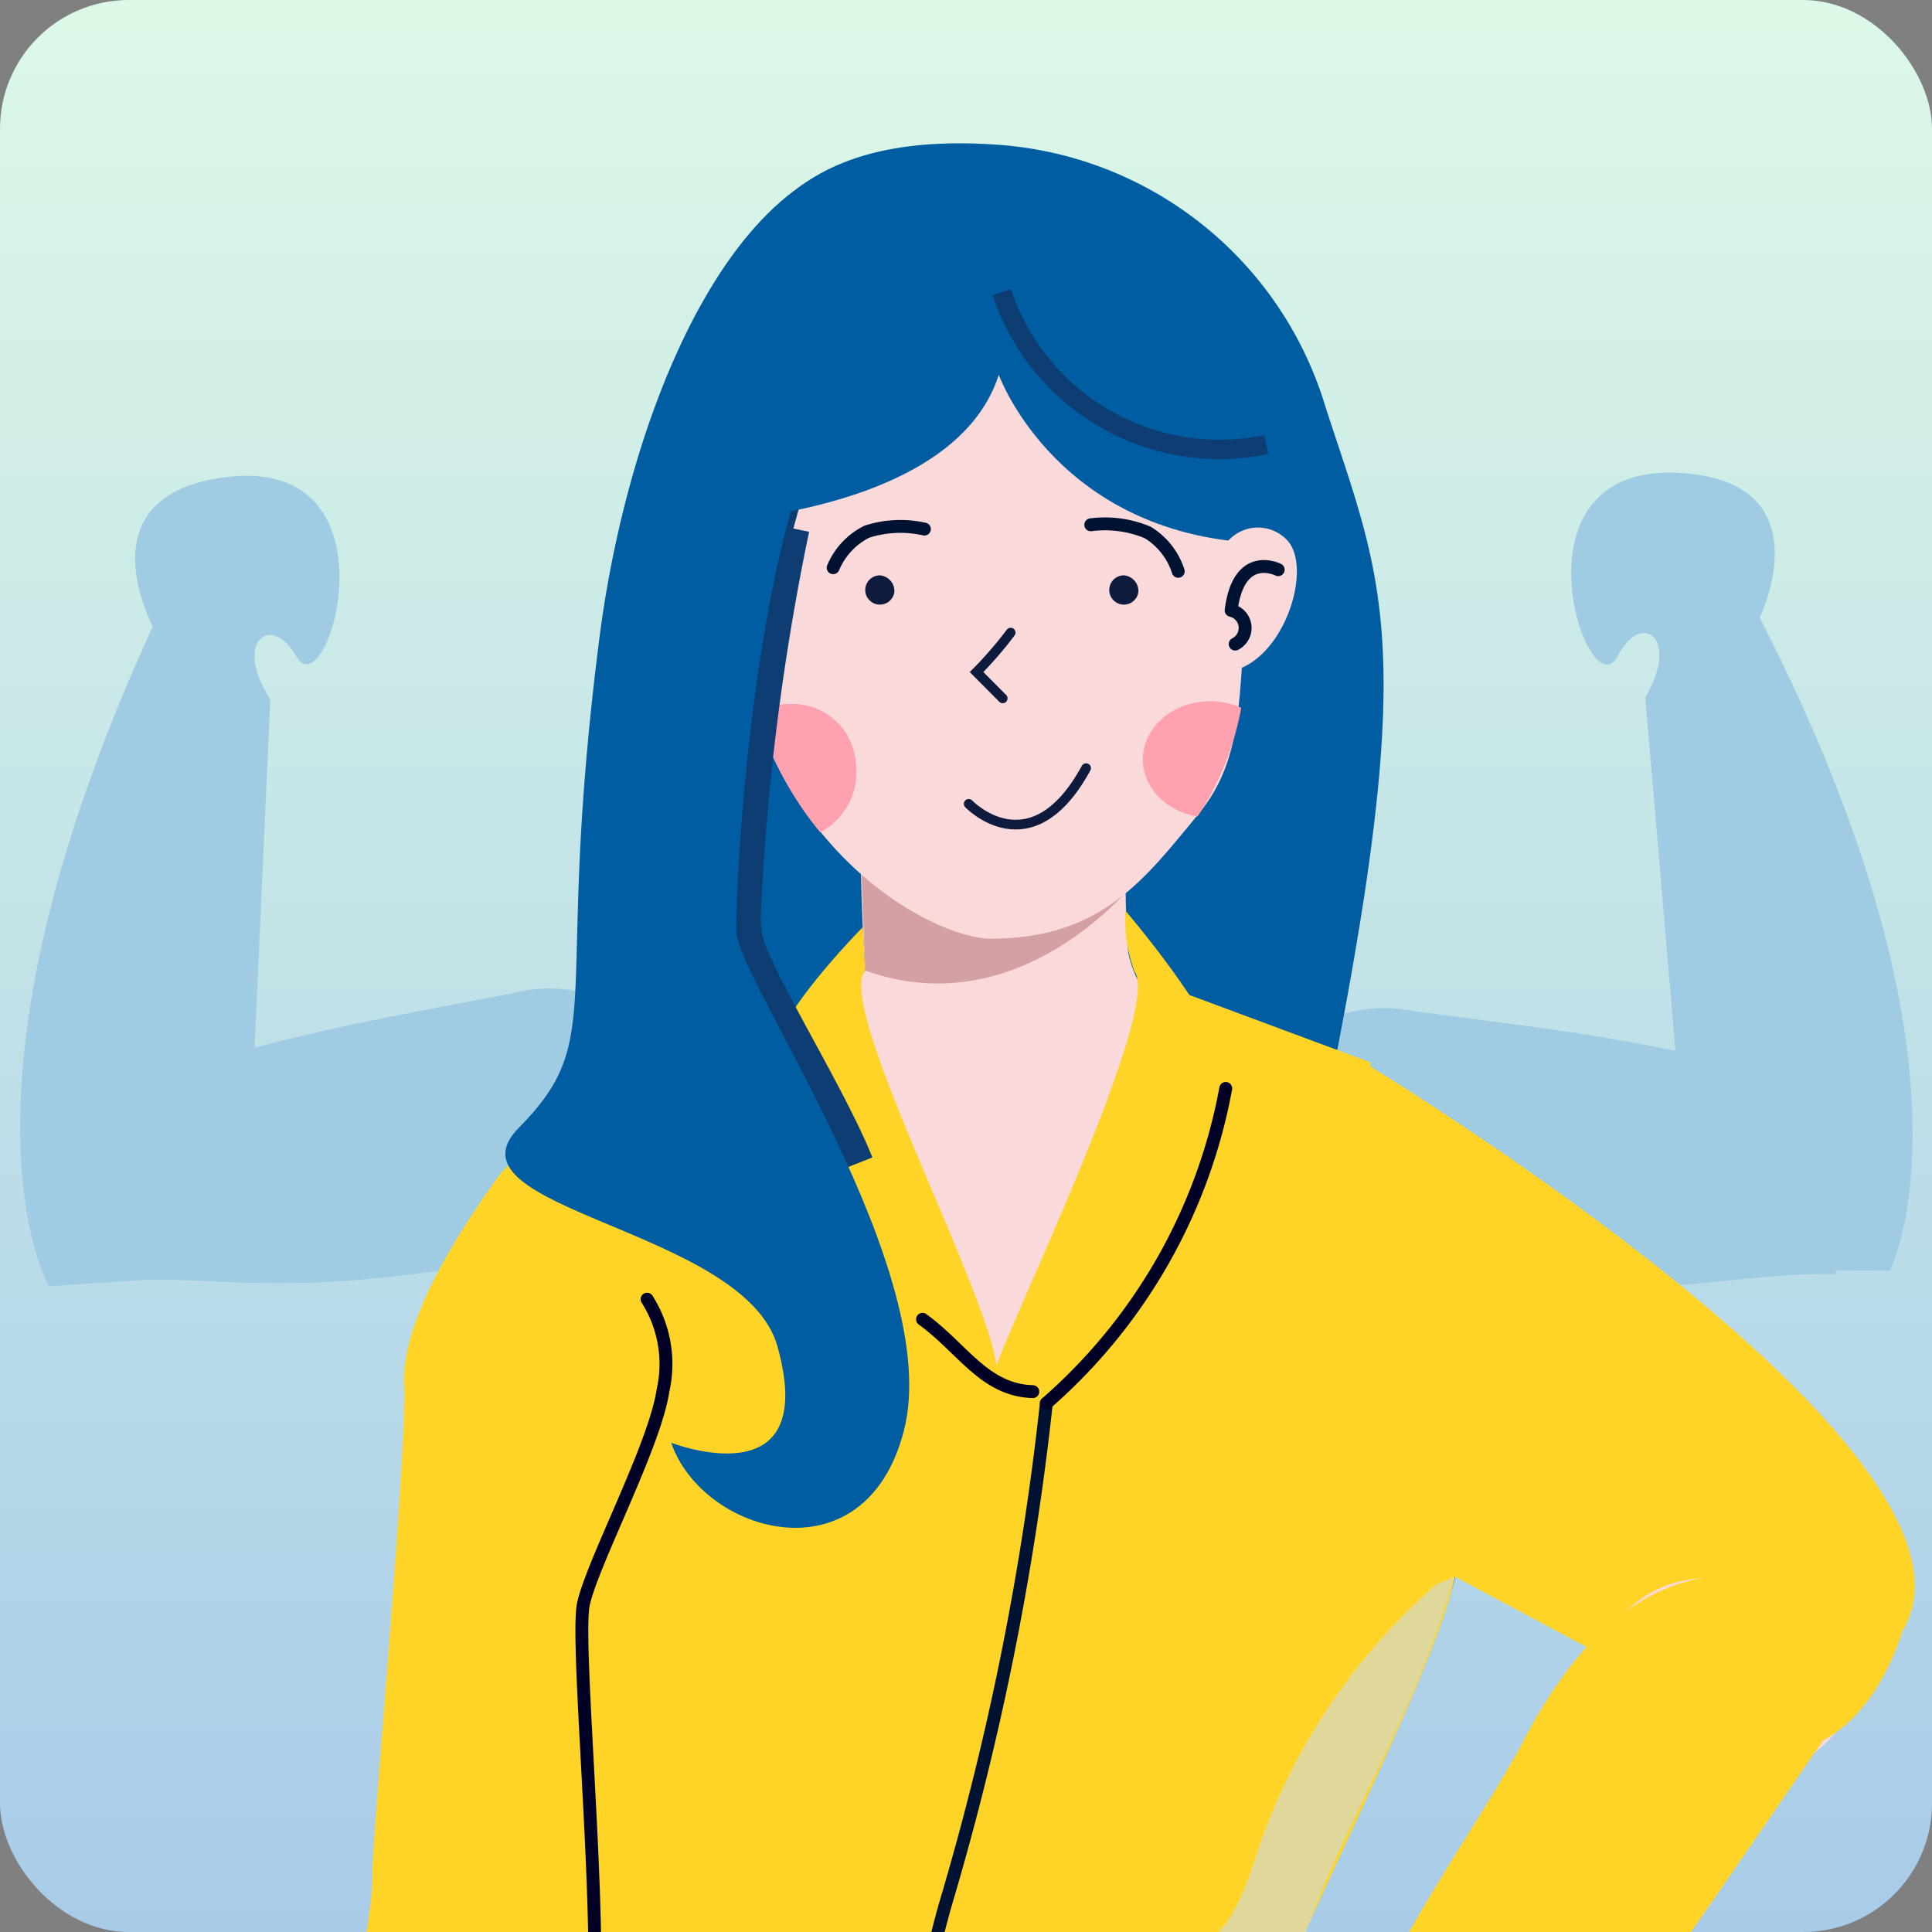
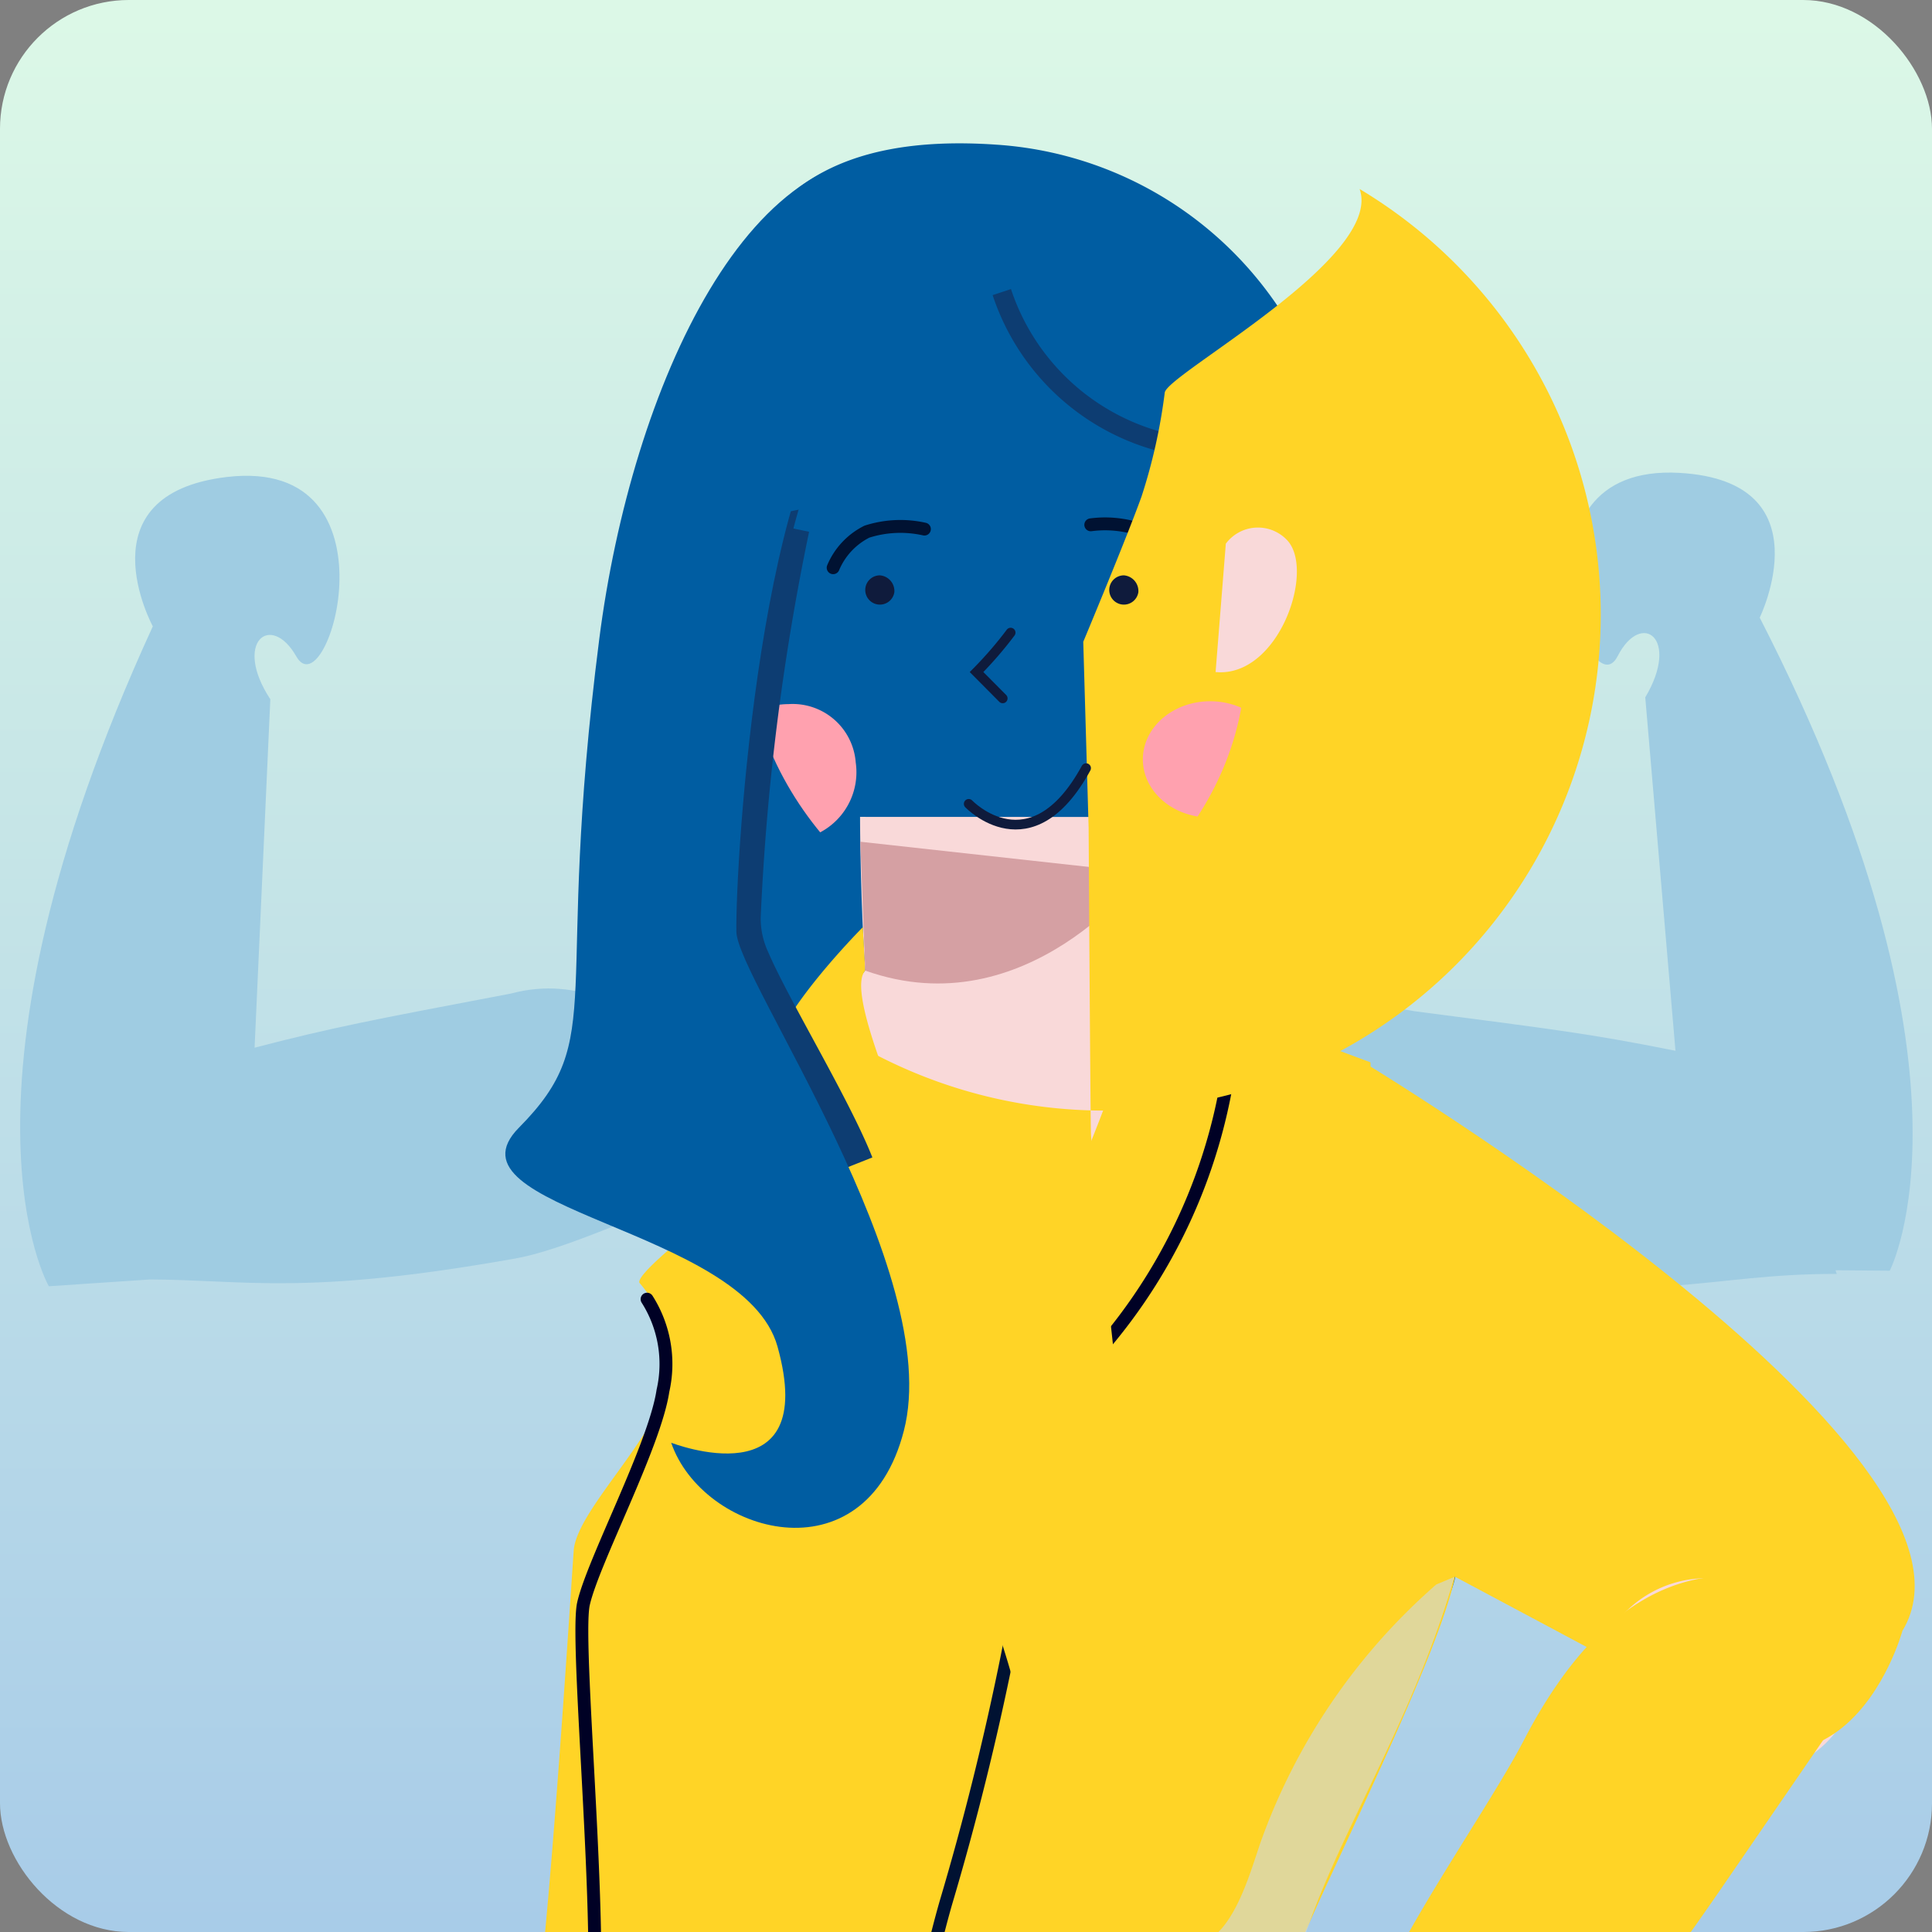
<svg xmlns="http://www.w3.org/2000/svg" width="75" height="75" viewBox="0 0 75 75">
  <rect x="0" y="0" width="75" height="75" fill="#808080" stroke="none" />
  <defs>
    <style>.a,.i,.j,.k,.m,.n,.o,.q,.t{fill:none;}.b{clip-path:url(#a);}.c{fill:url(#b);}.d{fill:#9fcce2;}.e{fill:#005da2;}.f{fill:#ffd426;}.g{fill:#f9d9d9;}.h{fill:#d5a0a3;}.i,.n{stroke:#001232;}.i,.k,.m,.n,.o,.q{stroke-linecap:round;}.i,.m,.n,.o{stroke-linejoin:round;}.i,.k,.m,.o{stroke-width:0.5px;}.j,.t{stroke:#0d3d72;}.j,.k,.q,.t{stroke-miterlimit:10;}.j{stroke-width:0.75px;}.k,.o{stroke:#000125;}.l{fill:#cfd9db;opacity:0.64;mix-blend-mode:multiply;isolation:isolate;}.m{stroke:#f49090;}.n{stroke-width:0.354px;}.p{fill:#0f1b3c;}.q{stroke:#0f1b3c;stroke-width:0.376px;}.r{clip-path:url(#c);}.s{fill:#ffa1af;}.t{stroke-width:2px;}</style>
    <clipPath id="a">
      <rect class="a" width="75" height="75" rx="5" transform="translate(37.581 38.966)" />
    </clipPath>
    <linearGradient id="b" x1="0.5" y1="0.01" x2="0.5" y2="1.014" gradientUnits="objectBoundingBox">
      <stop offset="0" stop-color="#dcf8e7" />
      <stop offset="1" stop-color="#a7cbe8" />
    </linearGradient>
    <clipPath id="c">
      <path class="a" d="M85.869,63.421c.718,6.414-4.69,12.015-9.429,12.015-3.4,0-9.908-4.739-9.908-12.015,0-6.879,2.479-10.848,9.908-10.848S85.1,56.585,85.869,63.421Z" />
    </clipPath>
  </defs>
  <g transform="translate(-37.581 -38.966)">
    <g class="b">
      <rect class="c" width="75" height="75" rx="5" transform="translate(37.581 38.966)" />
      <path class="d" d="M85.969,79.652c2.115-.372,3.7-2.007,6.5-1.434,5.654.735,6.963.9,10.158,1.54l-.007-.031L101.45,66.038c1.371-2.305-.155-3.394-1.072-1.6-1.136,2.22-4.452-7.5,2.4-7.115,5.7.324,3.115,5.619,3.115,5.619,9.067,17.686,5.048,25.352,5.048,25.352l-2.106-.017.049.142c-5.141-.008-6.585,1.219-16.2.084-2.821-.334-10.281-2.752-13.208-3.164l5.446-4.746C84.909,80.585,85.98,79.655,85.969,79.652Z" />
      <path class="d" d="M43.513,63.281s-2.792-5.136,2.888-5.8c6.829-.794,3.9,9.116,2.681,6.965-.987-1.734-2.468-.556-1.007,1.665l-.611,13.526c3.066-.793,4.41-1.049,9.944-2.1,2.773-.738,4.421.8,6.549,1.048-.011,0,1.1.869,1.085.874l4.1,4.211c-2.907.585-8.737,3.649-11.542,4.148-8.212,1.462-10.472.828-14.2.817l-3.923.263S35.163,81.482,43.513,63.281Z" />
      <path class="e" d="M76.274,44.583A14.323,14.323,0,0,1,89.039,54.771c2.158,6.64,3.544,8.976.448,24.994s5.5,9.225,4.626,20.143c-.273,3.4-10.2,13.853-19.075,11.888s-12.6-42.158-11.094-49.9S63.6,43.7,76.274,44.583Z" />
      <path class="f" d="M82.283,77.046l8.5,3.16s.23,9.08.653,12,3.192,4.288,2.676,7.7-6.589,14.965-6.51,15.838,4.823,16.057,5,17.01c-.349.858-8.515,3.037-16.331,1.279-7.031,1.569-15.2-.176-16.419-.564.6-3.454-2.086-13.347-1.55-15.908s1.431-16.728,1.55-18.4,3.692-4.819,3.692-6.962a4.676,4.676,0,0,0-1.132-3.424c-.387-.506,7.295-6.046,7.295-6.046Z" />
      <path class="g" d="M81.381,70.68a33.837,33.837,0,0,0,0,5.27,4.5,4.5,0,0,0,2.947,3.334c2.2.953-5.26,10.9-8.068,12.7-1.181-.377-7.592-12.167-7.592-12.167s1.191-1.469,2.5-3.176c-.2-3.017-.2-5.964-.2-5.964Z" />
      <path class="f" d="M76.187,92.206c.49-1.7,6.537-14.076,5.435-15.522a6.084,6.084,0,0,1-.36-2.373s3.187,3.727,3.6,5.454-3.172,11.369-3.966,11.647-.617-2.223-1.826-1.231A31.635,31.635,0,0,1,76.187,92.206Z" />
      <path class="f" d="M76.274,92.206c0-2.5-6.334-14.222-5.105-15.562l-.093-1.685s-3.064,3.079-3.475,4.806,3.172,11.369,3.966,11.647.617-2.223,1.826-1.231A31.635,31.635,0,0,0,76.274,92.206Z" />
      <path class="h" d="M71.169,76.644c6.3,2.246,10.775-3.793,10.775-3.793L70.979,71.642Z" />
      <path class="i" d="M74.291,132.661s-3.3-8.2,0-19.8A109.743,109.743,0,0,0,78.2,93.441" />
-       <path class="g" d="M76.03,47.9c3.533,0,12.035,2.283,10.1,13.7-.625,3.692.017,6.512-2.037,8.984s-3.721,4.823-8.065,4.823c-2.12,0-9.262-3.454-10.154-13.517S69.552,48.023,76.03,47.9" />
      <path class="j" d="M76.354,53.517a6.668,6.668,0,0,0-.935-1.424c-.631-.8-1.447-1.63-2.568-1.316a2.969,2.969,0,0,0-1.324.921,13.725,13.725,0,0,0-1.706,2.508A36.331,36.331,0,0,0,67.988,59.5" />
      <path class="e" d="M77.591,46.227c11.088,0,9.236,13.836,9.236,13.836-8.169-.152-10.473-6.546-10.473-6.546-1.775,5.526-11.864,5.756-11.864,5.756l.04-1.562S65.99,46.223,77.591,46.227Z" />
      <path class="j" d="M76.471,50.305a8.9,8.9,0,0,0,10.265,5.92" />
      <path class="k" d="M85.164,81.219A21.344,21.344,0,0,1,78.2,93.441" />
      <path class="k" d="M73.393,90.181c1.528,1.1,2.4,2.758,4.281,2.808" />
      <path class="g" d="M96.156,85.019s8.663,9.14,12.643,15.654c1.288,2.108,1.245,4.75-.69,6.268h0c-1.8,1.417-4.2.575-5.675-1.189-6.1-7.3-14.508-15.715-14.508-15.715Z" />
      <path class="f" d="M90.183,80s25.49,15.3,21.25,22.275c0,0-2.579,9.483-10.744,1.435L85.161,95.426Z" />
      <path class="l" d="M94.038,100.182c-2.056,7.175-6.382,12.573-6.445,17.359-.067,5.007,4.632,10.3,4.866,15.3a19.242,19.242,0,0,0-5.384-8.758,1.255,1.255,0,0,0-.748-.414c-.375-.016-.676.284-.967.521a3.837,3.837,0,0,1-5.653-1.331c-.921-2.037,3.8-5.25,6-5.618-4.964-.376-4.53-2.135-3.258-2.55.491-.16,1.031-.076,1.534-.191,1.423-.323,2.054-2.6,2.522-3.984a23.975,23.975,0,0,1,6.831-10.04" />
      <path class="i" d="M83.32,61.145a2.757,2.757,0,0,0-1.18-1.506,4.26,4.26,0,0,0-2.215-.3" />
      <path class="i" d="M69.924,61.005a2.762,2.762,0,0,1,1.31-1.4,4.26,4.26,0,0,1,2.232-.1" />
      <path class="g" d="M90.809,125.717a133.458,133.458,0,0,0,16.125-17.432c1.791-2.267,2.011-5.238-.261-7.023h0a4.433,4.433,0,0,0-6.734,1.282c-5.143,9.493-10.885,18.871-10.885,18.871Z" />
      <path class="g" d="M90.4,119.591a15.336,15.336,0,0,0-1.284-2.059c-.4-.72-3.487-4.962-7.932-2.424a.834.834,0,0,0-.409.922.818.818,0,0,0,1.1.555c.833-.325,2.815-.4,3.542.493l.019.035a13.7,13.7,0,0,0-5.387,3.363.971.971,0,0,0-.148,1.084.871.871,0,0,0,.895.407.759.759,0,0,0,.041,1,.783.783,0,0,0,1,.1l.836-.555a.86.86,0,0,0,.073,1.023.888.888,0,0,0,1.207.1c.454-.344,1.084-.8,1.764-1.252a2.5,2.5,0,0,1,2.4-.212l2.07,3.917a2.947,2.947,0,0,0,1.6-1.161C92.5,124.044,92.086,122.755,90.4,119.591Z" />
      <path class="m" d="M82.668,122.5a7.433,7.433,0,0,1,3.251-2.108" />
      <path class="m" d="M80.791,121.967a9.127,9.127,0,0,1,4.435-2.953" />
      <path class="f" d="M106.294,100.161a11.742,11.742,0,0,0-2.729.087c-3.14.579-5.342,3.411-6.813,6.245-1.352,2.607-4.8,7.448-5.795,10.212-.423,1.177.945,1.728,1.5,2.851a4.638,4.638,0,0,0,3.941,1.969c1.246-.184,2.289-2.721,3.25-3.535a18.626,18.626,0,0,0,2.332-2.359c.7-.843,2.384-3.3,3-4.2,1.89-2.751,2.712-3.946,4.6-6.7C109.581,104.735,107.677,100.231,106.294,100.161Z" />
      <path class="n" d="M88.441,78.584" />
-       <path class="f" d="M70.568,79.342s-7.031,2.357-7.919,2.527-4.471,1-5.8,2.873-3.706,5.437-3.58,7.983-1.267,17.87-1.233,19-.46,3.252-.519,5.019a37.784,37.784,0,0,0,.028,5.12c.2,1.715,6.253,18.973,6.292,19.731s1.47.849,2.435.63,2.725-1.134,2.7-2.01-2.068-18.922-2.092-19.849-.09-11.868-.09-11.868l-.208-7.215s1.691-4.045,2.264-5.645a21.7,21.7,0,0,0,.9-4.033c.118-.733,8.505-5.236,7.564-7.9A10.686,10.686,0,0,1,70.568,79.342Z" />
+       <path class="f" d="M70.568,79.342a37.784,37.784,0,0,0,.028,5.12c.2,1.715,6.253,18.973,6.292,19.731s1.47.849,2.435.63,2.725-1.134,2.7-2.01-2.068-18.922-2.092-19.849-.09-11.868-.09-11.868l-.208-7.215s1.691-4.045,2.264-5.645a21.7,21.7,0,0,0,.9-4.033c.118-.733,8.505-5.236,7.564-7.9A10.686,10.686,0,0,1,70.568,79.342Z" />
      <path class="o" d="M60.366,118.7c.9-2.455-.5-15.842-.135-17.474S63,95.077,63.316,92.957A4.684,4.684,0,0,0,62.7,89.4" />
      <path class="k" d="M62.365,135.024c-.022-.875-1.975-15.394-2-16.32" />
      <path class="j" d="M66.062,53.374c-2.255,4.632-3.138,8.523-2.95,15.723" />
      <path class="m" d="M85.99,117.349a6.069,6.069,0,0,0-4.783-.705" />
      <path class="g" d="M85.167,60.072a1.555,1.555,0,0,1,2.379-.138c1.11,1.172-.335,5.35-2.776,5.121" />
-       <path class="i" d="M87.2,61.082s-1.534-.782-1.826,1.579a.7.7,0,0,1,.156,1.308" />
      <path class="p" d="M72.3,61.953a.568.568,0,1,1-.561-.652A.612.612,0,0,1,72.3,61.953Z" />
      <path class="p" d="M81.772,61.953a.568.568,0,1,1-.561-.652A.612.612,0,0,1,81.772,61.953Z" />
      <path class="q" d="M76.506,66.077l-1.015-1.022a14.946,14.946,0,0,0,1.323-1.531" />
      <path class="q" d="M75.186,70.171s2.417,2.537,4.557-1.386" />
      <g class="r">
        <path class="s" d="M70.8,68.562A2.642,2.642,0,1,1,68.184,66.3,2.455,2.455,0,0,1,70.8,68.562Z" />
        <ellipse class="s" cx="2.614" cy="2.257" rx="2.614" ry="2.257" transform="translate(81.946 66.188)" />
      </g>
      <path class="t" d="M68.011,59.406a94.394,94.394,0,0,0-1.9,15.157,4.089,4.089,0,0,0,.374,1.761c.809,1.893,3.16,5.739,4.032,7.942" />
      <path class="e" d="M76.7,53.517S73.535,51.5,71.2,53.2C67.11,56.18,66.127,72.4,66.167,75.136c.026,1.827,8.1,13.218,6.5,19.379-1.509,5.836-7.821,3.99-9.031.457,0,0,5.795,2.262,4.128-3.732-1.282-4.608-13.192-5.318-10.036-8.5,3.507-3.54,1.314-4.856,3.116-18.964,1.243-9.728,5.924-20.215,12.738-18.6C75.354,45.594,75.157,47.731,76.7,53.517Z" />
      <rect class="a" width="75" height="75" rx="5" transform="translate(37.581 38.966)" />
    </g>
  </g>
</svg>